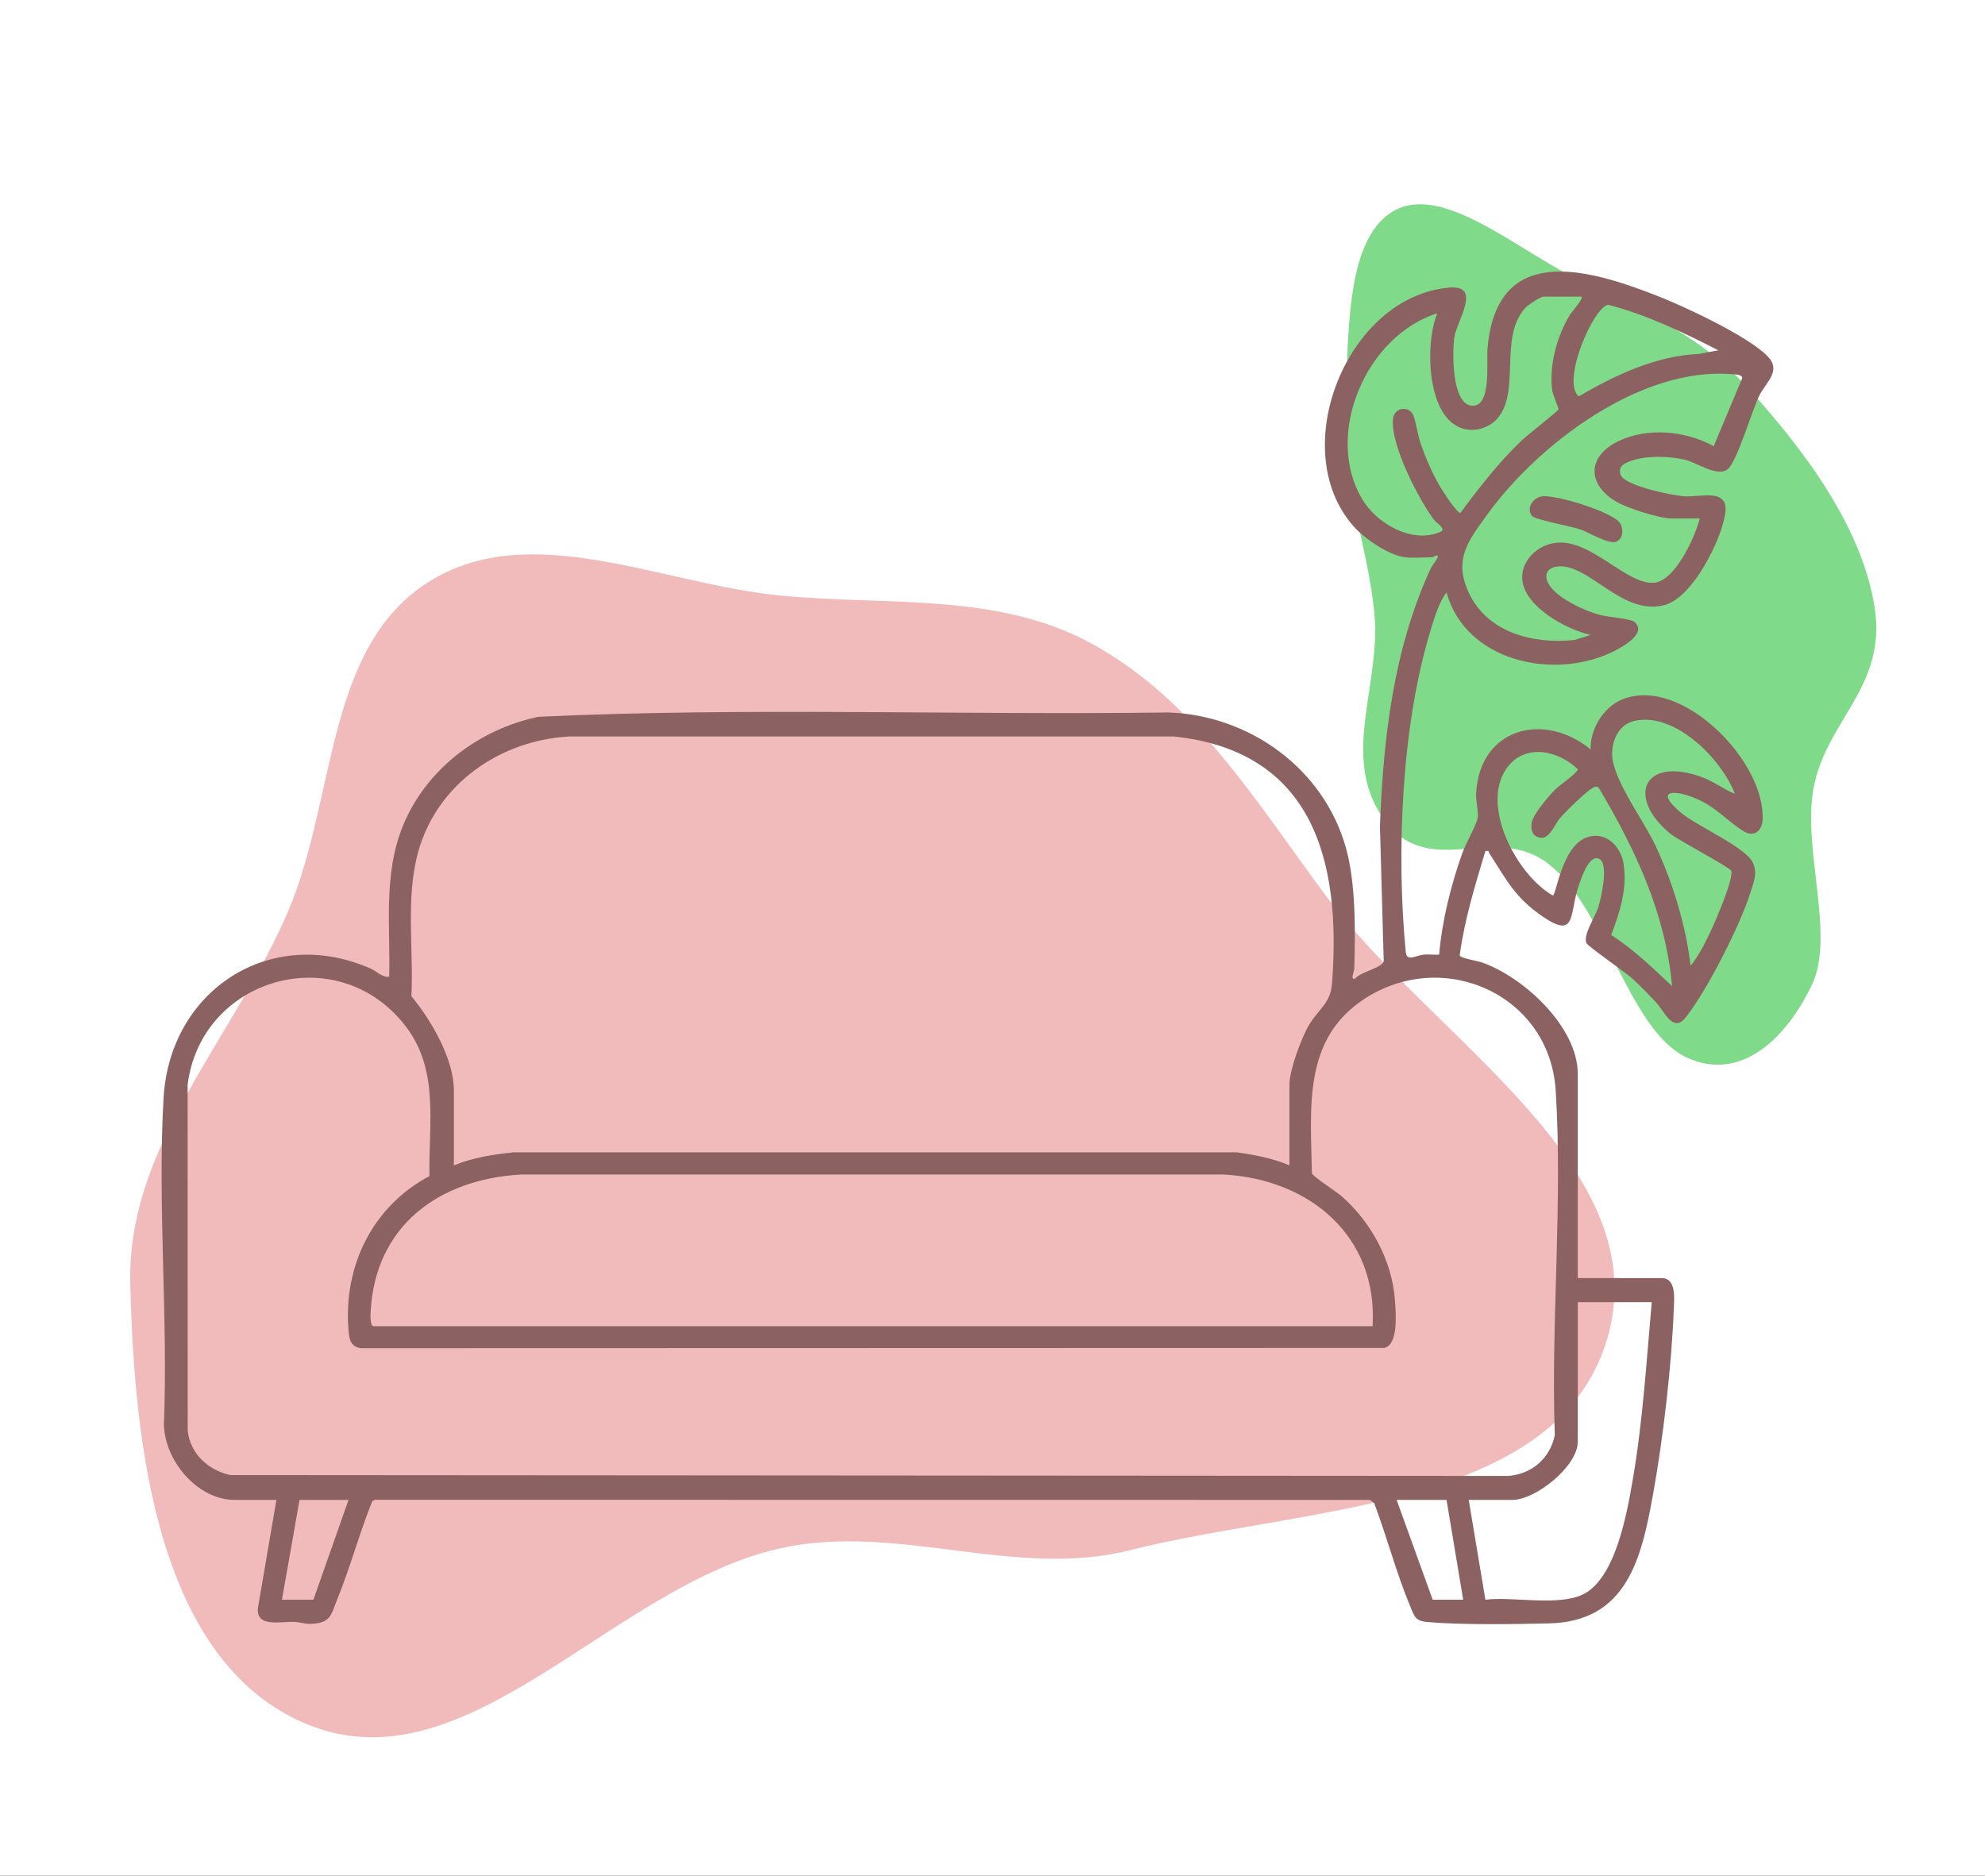
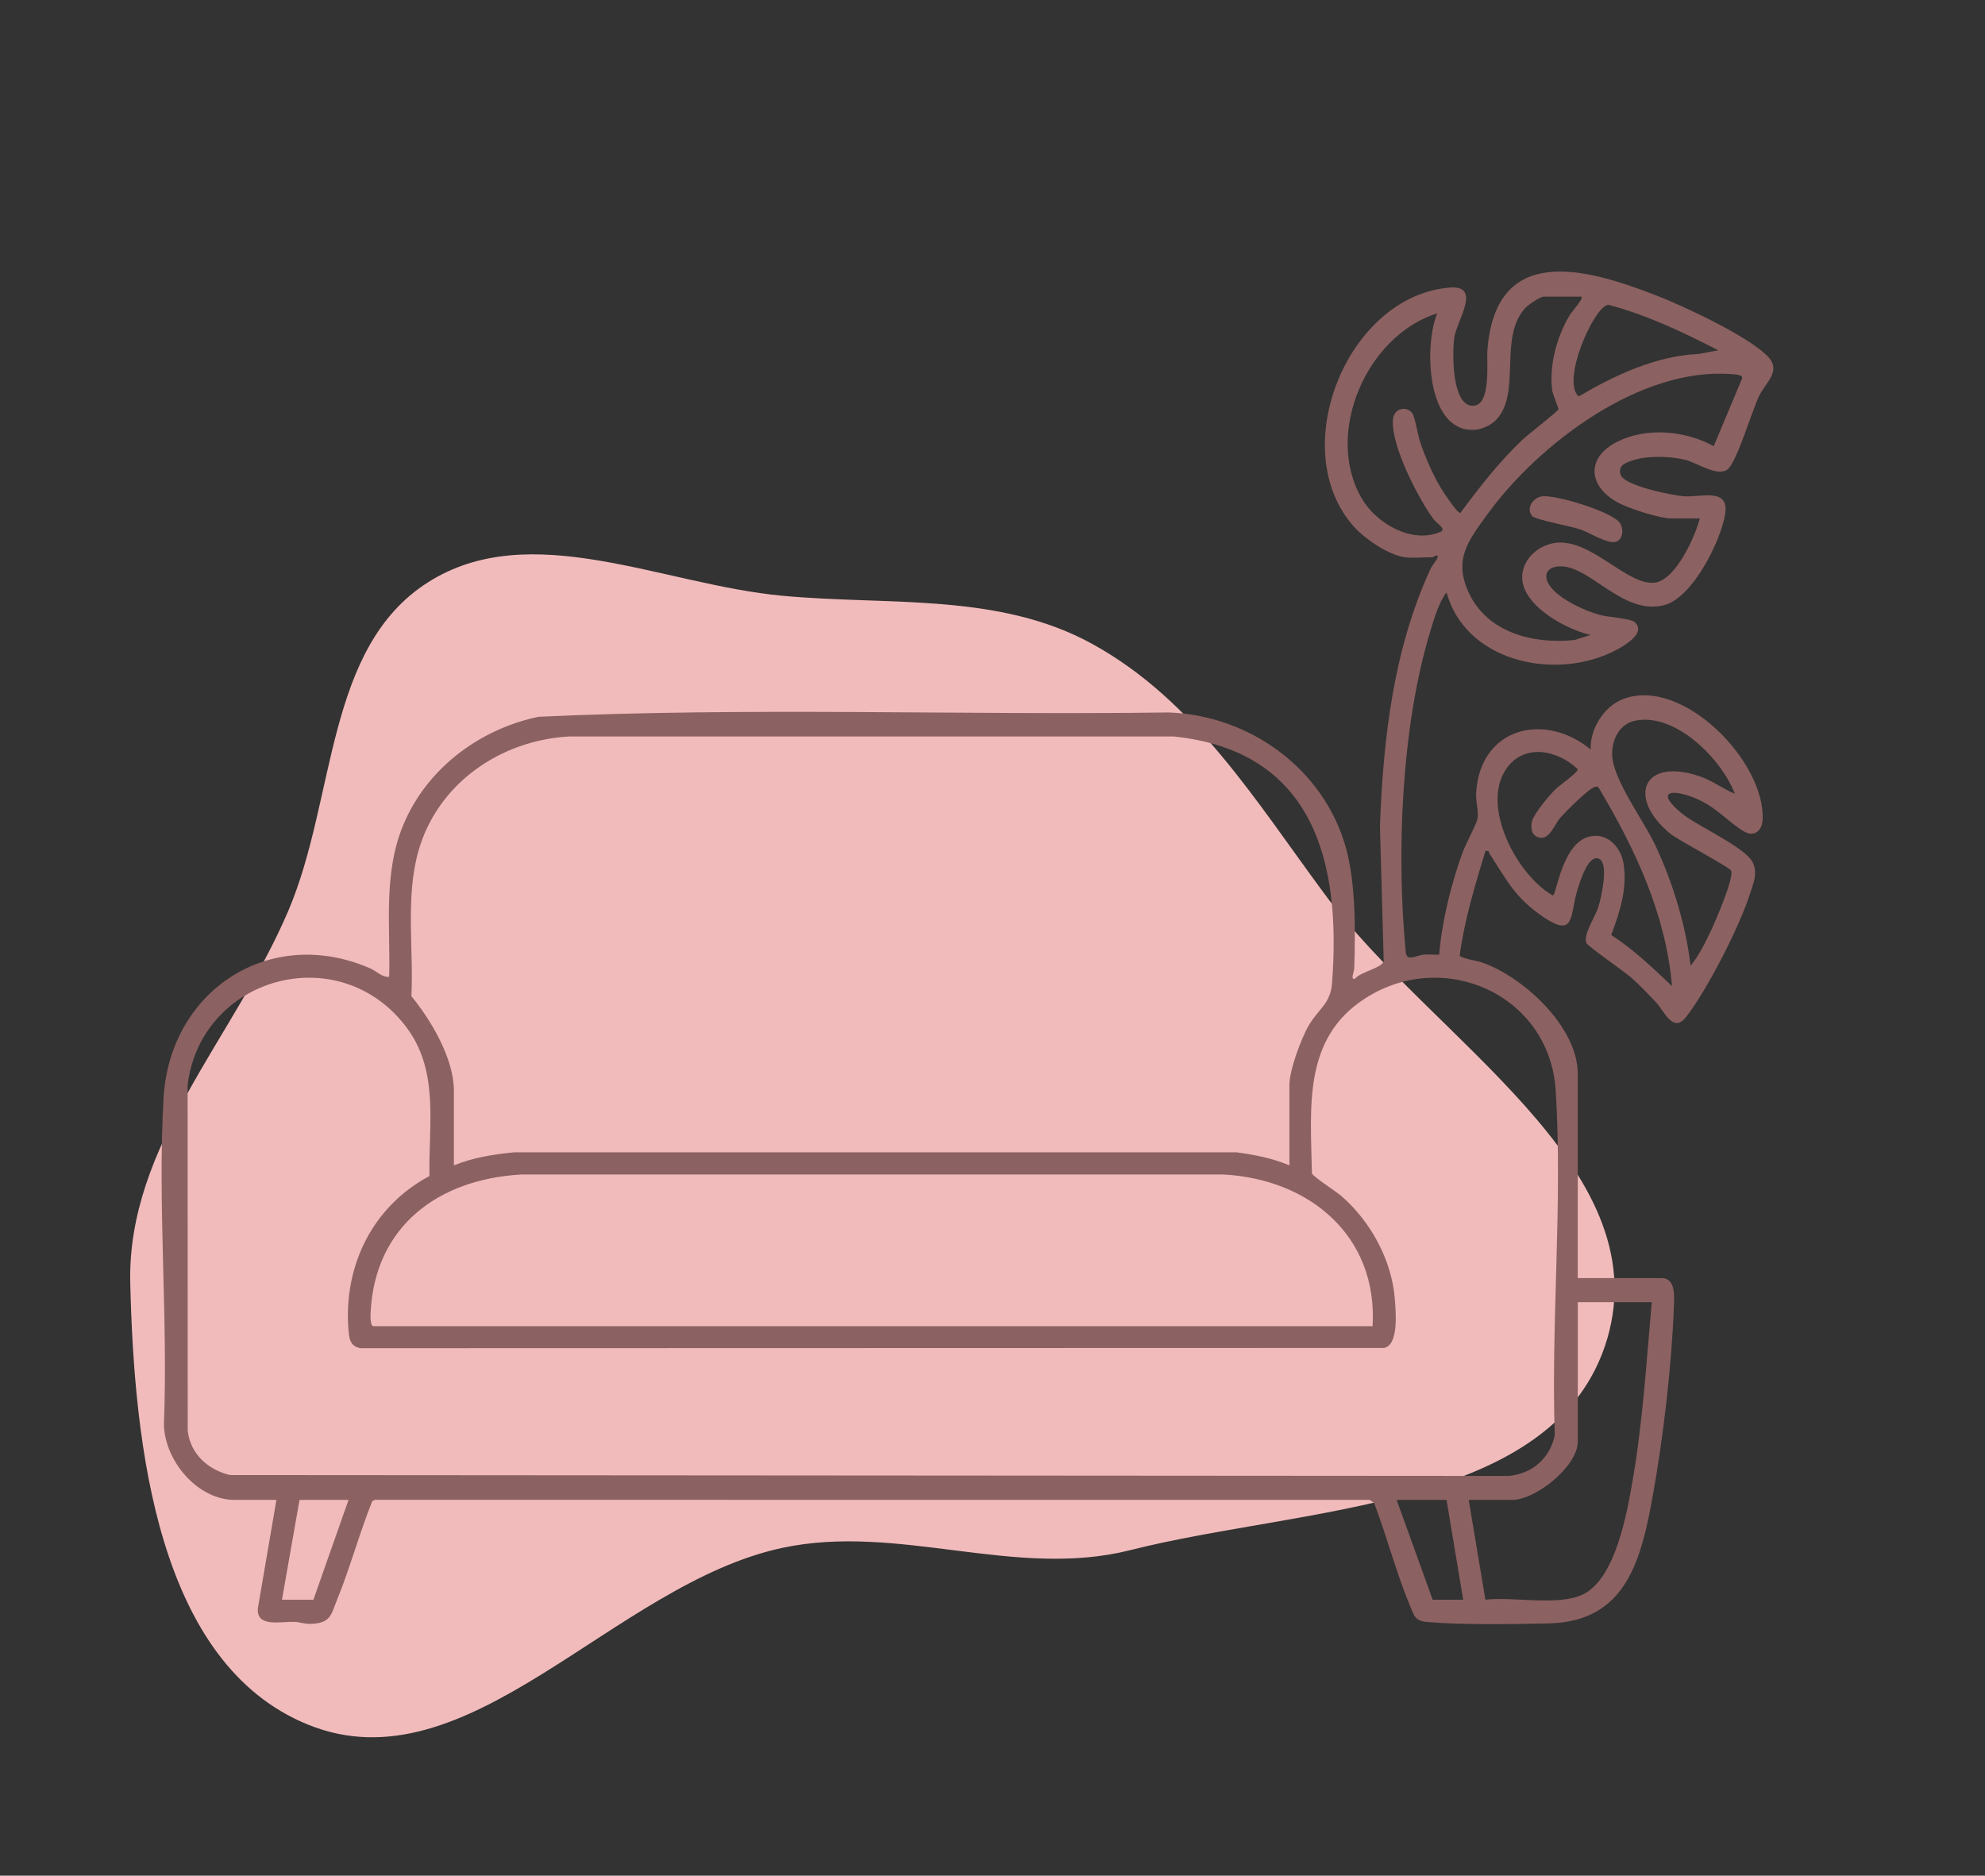
<svg xmlns="http://www.w3.org/2000/svg" width="1601" height="1513" viewBox="0 0 1601 1513" fill="none">
  <rect x="0" y="0" width="1601" height="1513" fill="#333333" stroke="none" />
  <g clip-path="url(#clip0_1_148)">
-     <rect width="1601" height="1513" fill="white" />
    <path fill-rule="evenodd" clip-rule="evenodd" d="M631.195 480.582C717.263 488.571 805.427 477.801 881.151 519.521C963.636 564.966 1012.62 645.891 1068.68 721.613C1155.02 838.238 1337.53 941.058 1296.23 1080.2C1255.31 1218.05 1050.98 1215.14 911.71 1250.39C818.782 1273.91 724.962 1228.62 631.195 1248.53C494.689 1277.51 377.807 1443.66 248.487 1391.19C127.008 1341.89 108.212 1166.2 105.061 1035.03C102.379 923.41 189.067 837.045 232.705 734.295C271.096 643.897 262.325 522.482 345.125 469.764C427.663 417.214 533.794 471.541 631.195 480.582Z" fill="#F2BBBB" />
-     <path fill-rule="evenodd" clip-rule="evenodd" d="M1123.1 170.718C1162.17 147.013 1221.59 200.128 1272.58 225.455C1319.77 248.894 1367.84 266.712 1410.04 313.242C1453.67 361.345 1501.3 423.618 1511.87 489.268C1522.45 554.913 1471.71 581.202 1462.34 637.92C1454.31 686.487 1480.01 754.936 1461.52 794.133C1441.86 835.79 1405.17 873.476 1360.76 853.192C1313.76 831.721 1294.98 733.178 1249.43 697.252C1204.78 662.032 1152 712.255 1115.36 659.631C1081.03 610.33 1113.96 552.027 1108.53 494.897C1103.57 442.745 1082.7 388.493 1084.91 339.344C1087.79 275.257 1083.75 194.601 1123.1 170.718Z" fill="#7FDA89" />
    <path d="M1133.17 449.517C1119.97 447.743 1101.01 434.832 1092.12 424.962C1036.58 363.162 1086.28 238.818 1169.13 231.975C1195.89 229.768 1174.42 259.333 1172.82 273.005C1171.47 284.65 1170.78 325.695 1186.97 327.261C1203.16 328.826 1198.87 292.224 1199.69 281.981C1206.55 196.416 1277.98 215.783 1335.54 238.177C1358.06 246.929 1409 270.679 1425.34 287.035C1437.39 299.067 1424.45 307.968 1418.87 319.284C1413.22 330.764 1400.7 373.241 1393.29 378.668C1384.92 384.811 1368.78 373.256 1359.34 370.945C1346.85 367.874 1328.22 367.352 1316.12 371.586C1310.53 373.539 1304.88 375.612 1307.08 382.887C1309.81 391.848 1349.07 399.675 1358.3 400.317C1371.63 401.226 1394.54 393.249 1391.5 414.123C1388.37 435.607 1365.5 481.543 1342.98 487.909C1308.2 497.749 1280.9 453.2 1255.51 457.062C1246.88 458.374 1245.09 464.844 1249.52 471.822C1256.48 482.81 1278.35 492.934 1290.8 496.139C1297.18 497.779 1315.04 499.017 1318.15 501.596C1329.95 511.421 1304.94 523.9 1298.44 526.838C1250.67 548.501 1181.9 532.697 1166.68 477.845C1160.61 485.717 1156.72 498.957 1153.71 508.827C1130.33 585.402 1126.07 688.321 1133.82 767.892C1134.61 775.958 1141.42 770.874 1148.09 770.084C1152.2 769.592 1156.6 770.337 1160.75 770.069C1163.04 742.77 1170.27 713.905 1179.44 688.127C1182.08 680.732 1190.75 665.375 1191.74 660.112C1192.74 654.849 1190.19 646.56 1190.58 639.627C1193.55 587.28 1245.31 573.623 1282.97 604.575C1282.29 588.219 1293.43 570.06 1308.78 564.021C1356.93 545.087 1424.63 615.041 1421.59 661.797C1421.04 670.191 1414.7 675.35 1406.86 670.802C1394.65 663.721 1385.37 652.121 1369.99 645.054C1351.45 636.526 1332.7 636.302 1356.16 655.893C1368.7 666.374 1408.91 683.759 1414.03 696.417C1417.61 705.288 1414.28 711.997 1411.6 720.525C1403.34 746.9 1376.71 799.023 1359.65 820.657C1349.41 833.643 1342.25 815.602 1335.92 808.819C1329.86 802.333 1322.37 794.506 1315.79 788.691C1310.12 783.681 1280.9 763.539 1279.58 760.766C1276.55 754.429 1286.51 739.729 1288.98 732.11C1291.46 724.491 1297.41 697.923 1290.5 693.211C1281.36 686.979 1273.88 712.579 1272.15 718.244C1266.16 737.954 1270.57 756.964 1245.24 739.982C1222.13 724.491 1215.57 710.506 1201.35 688.5C1200.41 687.054 1201.51 685.831 1198.02 686.577C1189.69 714.248 1181.17 741.89 1177.31 770.71C1177.86 772.932 1191.59 775.049 1195.41 776.391C1228.85 788.124 1272.55 828.365 1272.55 866.235V1030.98H1340.39C1351.77 1030.98 1350.35 1046.65 1350.07 1054.08C1348.31 1101.22 1341.57 1159.23 1333.2 1205.71C1323.89 1257.44 1312 1308 1249.44 1309.49C1221.64 1310.15 1178.07 1310.83 1150.97 1308.37C1141.22 1307.49 1140.68 1303.54 1137.22 1295.28C1126.17 1268.82 1118.52 1239.33 1108.3 1212.39L1104.84 1209.88L302.638 1209.79L300.297 1210.78C289.906 1236.61 282.645 1263.91 272.163 1289.69C266.93 1302.56 267.035 1309.37 250.53 1309.89C245.55 1310.06 241.659 1308.37 237.171 1308.24C226.421 1307.92 206.473 1312.99 207.993 1297.19L222.948 1209.9H189.401C159.135 1209.9 132.999 1178.36 132.194 1149.32C135.653 1062.71 126.931 971.644 131.941 885.557C136.98 798.829 217.878 745.722 298.97 781.281C303.92 783.458 307.991 788.423 313.895 787.96C314.953 746.557 308.975 704.975 325.136 665.763C343.937 620.155 386.533 588.19 434.363 578.185C603.211 570.313 773.148 577.008 942.4 574.697C1007.87 576.948 1067.55 620.021 1085.47 683.595C1093.61 712.444 1093.19 751.179 1092.27 781.326C1092.19 783.801 1088.88 790.733 1092.89 789.421C1097.13 784.039 1115.07 780.61 1116.03 775.272L1112.99 666.374C1115.66 595.495 1123.82 524.512 1153.52 459.402C1155.04 456.078 1158.39 452.291 1159.26 450.218C1161.09 445.805 1155.8 449.503 1155.54 449.503C1148.76 449.503 1139.5 450.352 1133.18 449.503L1133.17 449.517ZM1275.55 239.295H1244.99C1242.36 239.295 1232.34 246.064 1230.23 248.39C1208.31 272.483 1227.27 316.585 1206.95 338.428C1202.52 343.184 1194.82 346.598 1188.33 346.762C1150.1 347.746 1148.57 277.612 1159.26 252.729C1102.09 270.575 1067.76 349.923 1098.43 402.255C1110.14 422.263 1138.85 439.021 1161.88 428.987C1166.95 426.781 1158.48 421.846 1156.3 418.909C1143.83 402.046 1121.68 358.973 1123.47 338.398C1124.29 328.915 1134.64 327.365 1139.05 333.284C1141.23 336.206 1143.65 351.444 1145.45 356.707C1149.64 368.977 1155.02 381.546 1161.61 392.728C1163.52 395.963 1175.37 414.361 1177.88 413.72C1193.12 393.249 1209.26 372.376 1227.82 354.813C1231.89 350.966 1256.2 332.002 1256.97 330.257C1257.32 329.497 1252.32 318.211 1251.86 314.409C1249.44 294.251 1255.71 271.544 1265.98 254.309C1267.48 251.774 1277.35 240.92 1275.55 239.28V239.295ZM1385.86 282.547C1357.4 267.921 1328.25 253.996 1297.11 245.826C1285.23 247.51 1259.04 307.625 1273.3 319.776C1302.65 302.556 1335.69 286.99 1370.21 285.514L1385.86 282.562V282.547ZM1370.97 418.208H1347.86C1338.62 418.208 1313.9 410.187 1305.31 405.594C1280.72 392.474 1278.73 368.843 1305.06 356.006C1328.69 344.481 1359.52 347.403 1382.18 359.912L1405.05 305.388C1406.04 302.094 1399.24 302.019 1397.14 301.84C1323.21 295.653 1240.97 358.034 1199.77 414.734C1183.98 436.457 1172.11 451.411 1184.78 478.412C1199.88 510.527 1237.08 519.77 1269.94 516.237L1282.99 512.167C1263.22 507.873 1227.24 488.341 1227.72 465.187C1228.02 450.859 1240.74 439.797 1254.32 437.918C1282.81 433.997 1311.99 472.046 1334.1 470.063C1351.29 468.527 1367.11 433.102 1370.97 418.208ZM1399.3 640.343C1388.49 612.194 1351.26 574.518 1318.71 581.376C1305.83 584.09 1299.81 597.09 1300.3 609.257C1301.09 629.131 1325.78 661.991 1334.99 681.567C1349.11 711.595 1359.68 746.169 1363.54 779.015C1370.22 770.844 1375.67 759.931 1380.2 750.21C1384.02 742.01 1398.1 709.433 1396.38 702.559C1395.64 699.652 1353.88 678.019 1347.11 672.442C1312.09 643.608 1324.78 610.479 1370.97 626.223C1381.15 629.697 1389.55 636.272 1399.33 640.343H1399.3ZM1039.98 940.036V875.18C1039.98 863.178 1049.48 837.489 1055.76 826.844C1063.43 813.813 1073.05 809.713 1074.33 793.238C1081.98 694.568 1059.2 605.947 946.872 594.079H459.202C403.426 597.061 352.614 632.292 337.362 686.934C326.955 724.223 333.694 765.179 331.816 803.585C347.694 822.848 366.078 853.964 366.078 879.653V940.036C381.434 933.744 397.999 931.18 414.459 929.525H997.549C1012.06 931.523 1026.49 934.311 1039.98 940.036ZM1348.59 795.415C1343.39 736.97 1319.11 685.414 1289.7 635.87C1289 634.722 1288.31 634.424 1286.99 634.558C1282.18 635.02 1262.52 654.999 1258.39 659.725C1253.53 665.316 1249.73 677.869 1241.24 675.544C1235.47 673.963 1234.62 668.864 1235.38 663.586C1236.31 657.056 1249.56 641.58 1254.62 636.571C1257.45 633.753 1273.04 622.973 1272.51 620.394C1256.15 604.888 1229.02 599.237 1214.67 620.483C1194.25 650.779 1223.59 705.899 1252.41 722.359C1255.38 721.733 1259.66 682.476 1280.02 675.409C1294.93 670.236 1307.23 682.402 1309.47 696.626C1312.66 716.872 1306.49 735.688 1299.51 754.191C1317.59 765.85 1333.01 780.744 1348.58 795.415H1348.59ZM346.382 948.683C345.518 906.013 354.761 862.865 326.434 826.844C271.642 757.158 162.043 788.542 151.323 875.121L151.397 1153.96C153.365 1172.59 167.828 1185.76 185.585 1189.84L1216.7 1190.56C1235.68 1188.92 1250.01 1176.41 1254.01 1157.79C1250.86 1066.81 1260.46 969.914 1254.74 879.578C1249.88 802.75 1165.03 764.389 1101.23 805.24C1050.54 837.698 1057.16 893.414 1058.14 946.462C1058.93 949.056 1077.82 961.237 1081.73 964.622C1105.37 985.033 1122.67 1016.51 1125.01 1048.07C1125.77 1058.22 1128.3 1084.67 1116.44 1087.31L290.86 1087.53C282.093 1085.98 281.586 1079.44 281.02 1072.03C277.069 1020.71 300.804 972.881 346.367 948.669L346.382 948.683ZM1107.07 1069.75C1111.34 996.93 1056.14 951.248 987.128 947.416H420.422C353.897 951.114 302.415 988.805 298.926 1058.51C298.806 1060.83 298.449 1069.75 301.222 1069.75H1107.07ZM1332.21 1050.37H1272.57V1162.93C1272.57 1182.72 1238.71 1209.9 1219.64 1209.9H1184.6L1198.04 1290.39C1220.55 1287.72 1256.41 1295.76 1276.56 1286.2C1303.04 1273.63 1312.33 1220.15 1316.86 1193.81C1324.99 1146.56 1328 1098.09 1332.21 1050.37ZM281.094 1209.9H241.584L227.42 1290.41H252.766L281.094 1209.9ZM1166.71 1209.9H1126.46L1155.53 1290.41H1180.13L1166.71 1209.9Z" fill="#8C6161" />
    <path d="M1235.76 416.284C1230.57 409.978 1236.47 401.464 1243.6 400.391C1254.38 398.781 1300.96 412.915 1306.7 422.099C1309.57 426.706 1309.22 434.414 1303.85 436.829C1297.72 439.588 1282.02 429.643 1274.85 427.123C1267.44 424.514 1238.2 419.236 1235.77 416.284H1235.76Z" fill="#8C6161" />
  </g>
  <defs>
    <clipPath id="clip0_1_148">
      <rect width="1601" height="1513" fill="white" />
    </clipPath>
  </defs>
</svg>